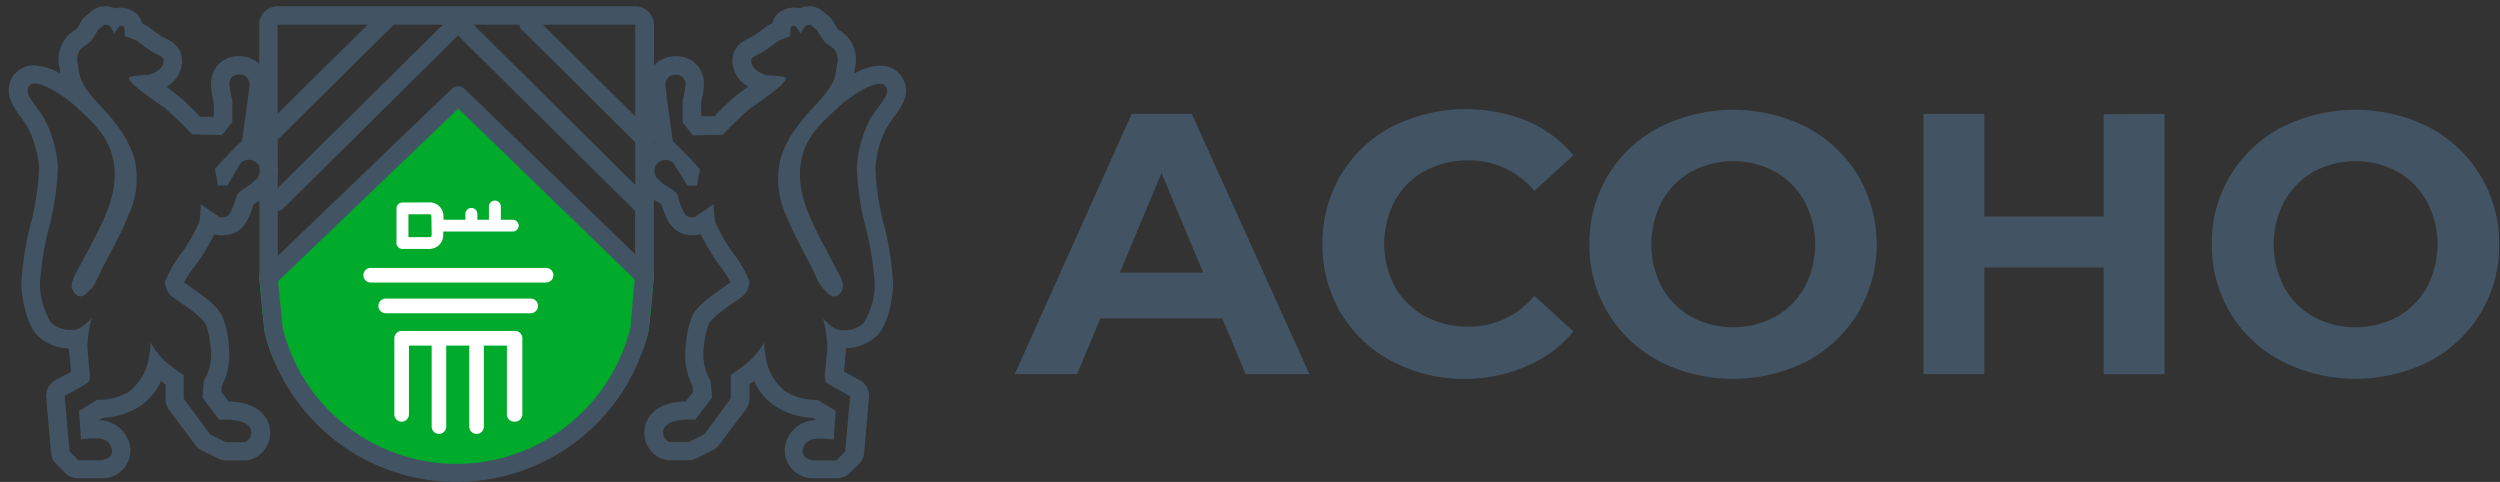
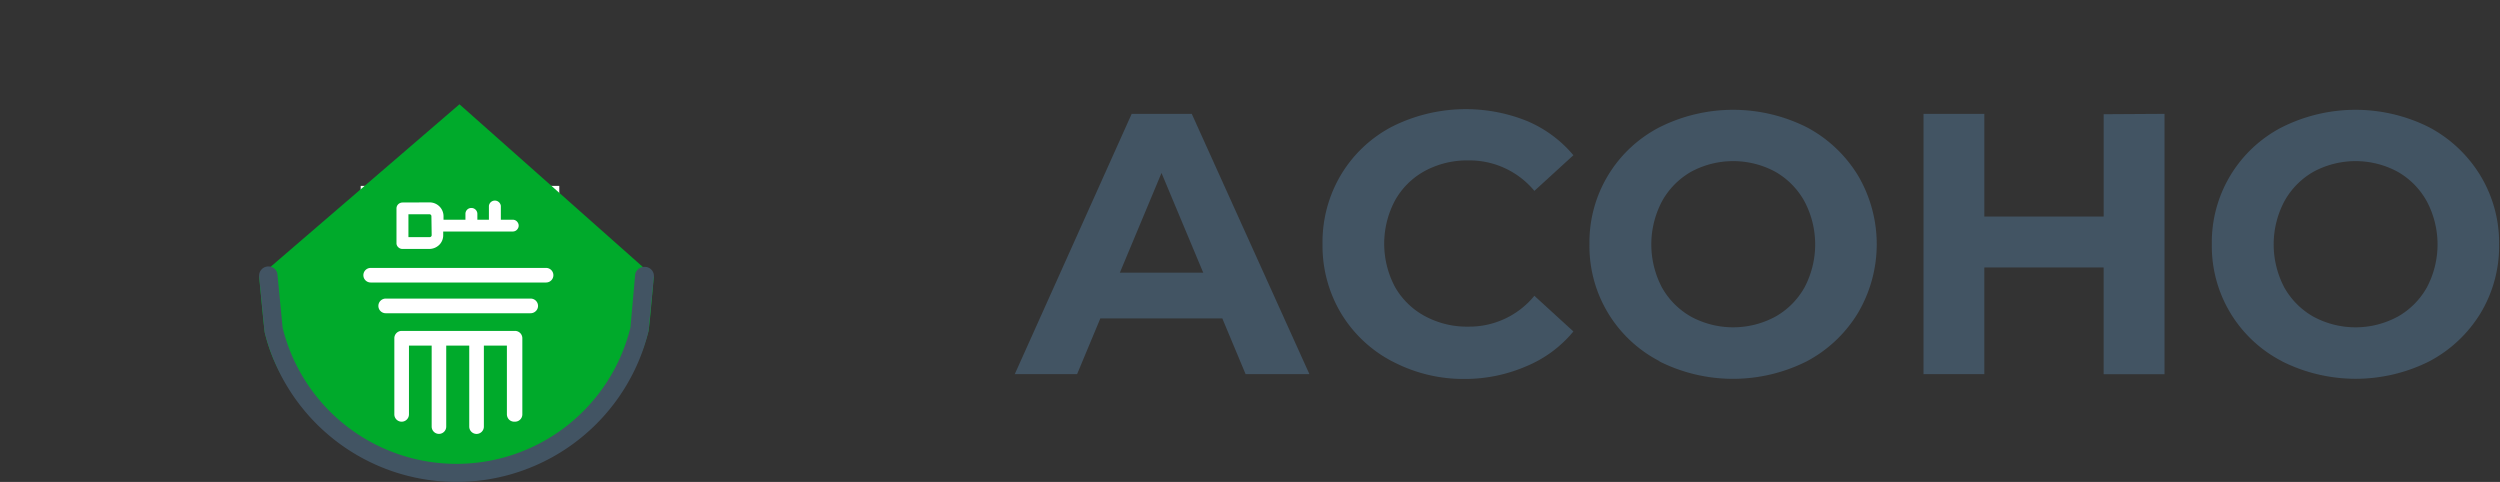
<svg xmlns="http://www.w3.org/2000/svg" width="249" height="48" fill="none">
  <rect width="100%" height="100%" fill="#333333" stroke="none" />
  <path d="M121.742 31.713h-12.148l-2.316 5.554h-6.208l11.646-25.927h5.984l11.719 25.927h-6.355l-2.322-5.554zm-1.9-4.556l-4.155-9.929-4.149 9.929h8.304zm18.826 8.837a12.93 12.93 0 01-5.095-4.782 13.101 13.101 0 01-1.849-6.907 13.104 13.104 0 011.862-6.937 12.866 12.866 0 015.094-4.77 16.344 16.344 0 0113.416-.544 12.251 12.251 0 014.615 3.406l-3.887 3.552a8.389 8.389 0 00-6.551-3.035 8.861 8.861 0 00-4.368 1.055 7.515 7.515 0 00-2.97 2.948 9.16 9.16 0 000 8.589 7.513 7.513 0 002.97 2.908 8.78 8.78 0 004.368 1.056 8.366 8.366 0 006.551-3.072l3.887 3.552a12.074 12.074 0 01-4.636 3.443 15.447 15.447 0 01-6.172 1.288 15.189 15.189 0 01-7.235-1.755v.005zm26.616-.024a12.884 12.884 0 01-6.974-11.647 12.881 12.881 0 016.974-11.646 16.337 16.337 0 0114.674 0 13.204 13.204 0 015.095 4.797 13.476 13.476 0 01-.014 13.72 13.156 13.156 0 01-5.095 4.797 16.34 16.34 0 01-14.674 0l.014-.022zm11.529-4.422a7.613 7.613 0 002.909-2.908 9.16 9.16 0 000-8.589 7.613 7.613 0 00-2.909-2.948 8.826 8.826 0 00-8.371 0 7.632 7.632 0 00-2.908 2.948 9.207 9.207 0 000 8.589 7.632 7.632 0 002.908 2.908 8.83 8.83 0 008.371-.003v.003zm38.774-20.208v25.927h-6.064V26.64h-11.885v10.627h-6.056V11.34h6.056v10.226h11.886v-10.19l6.063-.036zm11.684 24.63a12.89 12.89 0 01-6.973-11.646 12.89 12.89 0 016.973-11.647 16.337 16.337 0 0114.674 0 13.204 13.204 0 015.095 4.797 12.924 12.924 0 011.871 6.872 12.912 12.912 0 01-1.849 6.849 13.156 13.156 0 01-5.1 4.792 16.346 16.346 0 01-14.675 0l-.016-.018zm11.529-4.422a7.613 7.613 0 002.909-2.908 9.147 9.147 0 000-8.589 7.607 7.607 0 00-2.909-2.948 8.827 8.827 0 00-8.37 0 7.628 7.628 0 00-2.909 2.948 9.207 9.207 0 000 8.589 7.627 7.627 0 002.909 2.908 8.824 8.824 0 008.37-.003v.003z" fill="#425463" />
  <path fill="#fff" d="M35.926 18.514h19.778V44.11H35.926z" />
  <path d="M45.447 46.874a21.213 21.213 0 01-12.133-3.78 18.072 18.072 0 01-4.384-4.33 15.99 15.99 0 01-2.549-5.61c-.094-.377-.563-5.549-.569-5.6l19.95-17.167 19.352 17.167s0 .04-.005.105c-.125 1.46-.427 4.9-.509 5.256a17.486 17.486 0 01-6.98 10.06 21.04 21.04 0 01-12.173 3.9zM44.45 34.42h2.287v8.07a.728.728 0 101.457 0v-8.07h2.293v6.848a.756.756 0 00.24.547.73.73 0 00.476.184h.092a.726.726 0 00.73-.727v-7.588a.73.73 0 00-.734-.726H40.006a.73.73 0 00-.73.73v7.583a.728.728 0 101.457 0V34.42h2.261v8.07a.724.724 0 101.45 0v-8.07h.007zm-5.995-4.68a.73.73 0 100 1.458h14.39a.734.734 0 00.522-.214.705.705 0 00.221-.514.73.73 0 00-.729-.73H38.456zm-1.537-3.055a.726.726 0 000 1.452h17.473a.726.726 0 100-1.452H36.92zm3.168-6.515a.622.622 0 00-.422.174.58.58 0 00-.174.417V24.2a.53.53 0 00.166.413.583.583 0 00.422.182h2.693c.366-.005.716-.15.977-.406a1.338 1.338 0 00.396-.965v-.366h6.931a.572.572 0 00.49-.275.55.55 0 000-.622.57.57 0 00-.49-.277.427.427 0 00-.073 0h-1.117v-1.376a.603.603 0 00-.595-.53.596.596 0 00-.594.53v1.377h-1.15v-.59a.592.592 0 00-.593-.581.58.58 0 00-.595.581v.59h-2.183v-.349a1.38 1.38 0 00-1.383-1.377l-2.706.009zm2.712 3.448H40.68v-2.279h2.094a.194.194 0 01.194.198l.027 1.885a.199.199 0 01-.196.196z" fill="#00AA2B" />
-   <path d="M89.507 7.264a2.51 2.51 0 00-1.849-.729 5.677 5.677 0 00-2.56.8V7.11a.96.96 0 01.059-.378 3.428 3.428 0 00-.995-3.315l-.11-.087-.59-.422-.18-.262-.365-.597a2.11 2.11 0 00-.393-.451l-.58-.478A2.094 2.094 0 0080.64.625a2.49 2.49 0 00-.975.204 2.082 2.082 0 00-.56-.074c-.522 0-1.031.163-1.456.466-.37.267-.63.66-.728 1.106l-.19.08c-.303.17-.59.364-.859.582-.349.264-.713.507-1.091.729l-.248.131c-.5.205-.933.548-1.245.99a2.444 2.444 0 00-.167 2.148c.252.7.751 1.285 1.404 1.645l-.867.612a26.683 26.683 0 00-2.49 2.336h-1.264l-.073-.094v-1.303a7.463 7.463 0 00.276-1.914 2.686 2.686 0 00-2.765-2.676c-.17.001-.34.013-.51.036a2.759 2.759 0 00-1.696.903V2.46a1.848 1.848 0 00-1.87-1.835H27.662a1.841 1.841 0 00-1.848 1.835v3.9a2.792 2.792 0 00-1.513-.727 4.205 4.205 0 00-.516-.037 2.686 2.686 0 00-2.766 2.676c.009.648.102 1.291.277 1.914v1.361l-.08.095h-1.261a26.535 26.535 0 00-2.49-2.336l-.874-.67a3.108 3.108 0 001.375-1.639 2.474 2.474 0 00-.174-2.147 2.803 2.803 0 00-1.245-.99l-.248-.132A11.152 11.152 0 0115.21 3a5.599 5.599 0 00-.859-.582l-.19-.08a1.862 1.862 0 00-.728-1.107 2.504 2.504 0 00-1.455-.465 2.081 2.081 0 00-.561.073 2.49 2.49 0 00-.938-.214A2.094 2.094 0 009.14 1.1l-.575.473a2.11 2.11 0 00-.393.45l-.364.596-.182.262-.59.421-.109.087A3.429 3.429 0 005.922 6.71c0 .116.044.233.058.378a1.1 1.1 0 010 .226 5.729 5.729 0 00-2.56-.8 2.497 2.497 0 00-1.84.728 2.533 2.533 0 00-.474 2.845c.254.563.58 1.092.968 1.572.261.356.504.725.728 1.107a10.394 10.394 0 011.091 3.967 26.605 26.605 0 01-.728 5.153 30.15 30.15 0 00-1.041 6.493c.036.568.247 3.545 1.571 5.003a4.608 4.608 0 003.173 1.315c.036.677.132 1.689.204 2.337l-1.543.821a1.79 1.79 0 00-.93 1.732l.48 5.517c.04.419.225.81.523 1.107l.874.88c.352.35.829.547 1.325.546h2.526a2.792 2.792 0 002.657-2.955 3.14 3.14 0 00-3.172-2.823l.4-.24a7.438 7.438 0 003.639-1.106 5.859 5.859 0 002.184-2.56l.458.343V39.7a1.79 1.79 0 00.3 1.055l2.641 3.545c.17.233.392.422.648.553l1.597.797a1.9 1.9 0 00.844.204h1.893c.271-.001.539-.058.787-.168a2.79 2.79 0 001.45-3.759c-.772-1.667-2.862-1.922-3.873-1.943l-.728-.939.051-.619a6.478 6.478 0 00.729-3.107 10.693 10.693 0 00-.642-3.698c-.415-.975-1.455-1.834-3.29-3.086l-.407-.291h-.044l-.132-.116c.408-.712.873-1.388 1.39-2.024a22.574 22.574 0 001.646-2.773c.255.075.52.112.786.109.36-.001.716-.063 1.056-.181 1.15-.394 1.652-1.58 2.074-2.909.16-.102.364-.24.568-.357v7.57a.917.917 0 00.925.917h.065a.93.93 0 00.648-.255l18.17-17.41L63.42 28.024a.915.915 0 001.704-.466v-7.701c.03.028.06.055.094.08.225.124.444.26.655.407.422 1.325.925 2.51 2.074 2.909.34.118.696.18 1.055.181a2.66 2.66 0 00.787-.11c.48.966 1.03 1.895 1.643 2.781.5.634.945 1.308 1.332 2.017l-.132.116h-.044l-.407.29c-1.813 1.253-2.909 2.111-3.29 3.087a10.868 10.868 0 00-.641 3.698c-.02 1.08.23 2.148.728 3.107l.051.62-.728.938c-1.012 0-3.1.277-3.872 1.943a2.782 2.782 0 001.46 3.746c.245.11.51.168.778.168h1.893a1.9 1.9 0 00.845-.204l1.582-.794c.258-.133.482-.322.655-.553l2.657-3.53c.227-.308.35-.68.35-1.062v-1.406l.458-.342a5.859 5.859 0 002.184 2.56 7.438 7.438 0 003.639 1.106l.4.24a3.141 3.141 0 00-3.167 2.824 2.792 2.792 0 002.657 2.955h2.526c.497 0 .973-.196 1.325-.546l.881-.88a1.79 1.79 0 00.517-1.107l.48-5.517a1.79 1.79 0 00-.93-1.732l-1.565-.83c.073-.648.167-1.659.203-2.336a4.607 4.607 0 003.142-1.303c1.317-1.456 1.528-4.404 1.557-4.978a29.948 29.948 0 00-1.04-6.494 25.892 25.892 0 01-.73-5.152 10.25 10.25 0 011.085-3.968c.233-.386.495-.728.728-1.106a7.227 7.227 0 001.013-1.594 2.548 2.548 0 00-.505-2.821zm-43.222 1.6a.93.93 0 00-1.303 0L27.665 25.49v-4.484a.93.93 0 00.552-.248L45.621 3.534l17.636 17.472v4.317L46.285 8.865zM44.107 2.46L27.665 18.72v-1.303a3.3 3.3 0 000-.888v-2.676c.067-.037.13-.08.19-.131L39.23 2.454l4.876.006zm7.884.51l11.275 11.2v4.243L47.163 2.46h4.57a.946.946 0 00.226.51h.03zm11.275 8.609l-9.202-9.12h9.2l.002 9.12zm-26.649-9.12l-8.958 8.866V2.46h8.958zM25.698 17.688l-.728.684s-1.238.728-1.346 1.012c-.108.284-.55 1.986-1.055 2.184a1.34 1.34 0 01-.445.087.605.605 0 01-.306-.065l-1.82-1.245a9.888 9.888 0 01-.16 1.784 17.637 17.637 0 01-1.629 2.908 11.939 11.939 0 00-1.761 2.991 1.861 1.861 0 00.88 1.639c.35.299 2.817 1.805 3.188 2.693a9.12 9.12 0 01.51 3.1 5.226 5.226 0 01-.728 2.497l-.132 1.66L21.84 41.8h.772c.16 0 1.943 0 2.344.888a1.031 1.031 0 01-.575 1.354h-1.888l-1.58-.793-2.62-3.56v-2.342c-.685-.44-1.34-.926-1.958-1.455a8.066 8.066 0 01-1.34-1.783c-.003.45-.05.898-.138 1.339a5.41 5.41 0 01-2 3.552 5.714 5.714 0 01-2.956.822h-.206l-1.826 1.1.197 2.845a8.44 8.44 0 011.347-.109h.19c.836 0 1.455.364 1.542 1.209.087.845-1.033.968-1.033.968H7.8l-.88-.888-.482-5.51s2.22-1.232 2.352-1.34c.132-.108.175-.662.175-.662s-.22-1.978-.262-2.955c.04-.937.182-1.867.422-2.774a5.59 5.59 0 01-1.194.99c-.274.124-.573.18-.873.168a2.839 2.839 0 01-1.978-.729 7.543 7.543 0 01-1.107-3.85c.138-2.03.474-4.041 1.005-6.005.465-1.863.729-3.772.786-5.692a12.162 12.162 0 00-1.34-4.738C3.495 10.277 2.242 9.272 2.97 8.5a.684.684 0 01.503-.174c1.129 0 3.32 1.572 3.967 2.184 1.252 1.18 3.142 2.675 3.734 4.957.677 2.635 0 4.978-2.01 8.735-2.094 3.956-1.717 3.152-1.906 3.713a1.194 1.194 0 00.29 1.412.728.728 0 00.466.19 1.05 1.05 0 00.684-.378c.56-.553.546-.437 1.252-1.914.706-1.478 2.184-4.033 2.824-5.75a8.565 8.565 0 00.762-4.88c-.182-1.456-1.034-3.421-3.458-5.962-2.425-2.541-2.11-3.188-2.327-4.265a1.645 1.645 0 01.4-1.594l.83-.597.4-.56.393-.649.575-.473a.233.233 0 01.145-.044.771.771 0 01.539.254l.35.626c.145-.256.314-.5.502-.728a.225.225 0 01.145-.051.619.619 0 01.32.11c.069.307.096.623.08.938 0 0 .859.299 1.12.43.263.13 1.164.902 1.894 1.287.73.385 1.004.4.764 1.129-.24.728-1.5 1.033-1.5 1.033a7.833 7.833 0 00-1.71.152c-.335.153 0 .452.328.837a33.128 33.128 0 003.036 2.242 36.299 36.299 0 012.773 2.676l2.97.065 1.034-1.296V9.97a8.211 8.211 0 01-.284-1.616.873.873 0 01.916-.939h.248a.983.983 0 01.837 1.055l-.204 1.638-.546 3.924a37.05 37.05 0 00-2.707 2.816c.044.153.306 1.616.306 1.616h.946l1.325-2.242c.229-.202.524-.314.83-.313.243.006.478.09.67.24a.917.917 0 01.371.517v.595c-.041.15-.102.295-.181.43l.033-.005zm39.46-3.275v-.416l.043.313v.074l-.044.029zm21.516-2.56a12.162 12.162 0 00-1.332 4.732c.06 1.92.324 3.827.786 5.691a31.657 31.657 0 011.004 6.005 7.647 7.647 0 01-1.1 3.88c-.543.49-1.255.75-1.986.728-.3.014-.6-.044-.874-.167a5.598 5.598 0 01-1.194-.99c.24.906.382 1.836.422 2.773-.044.975-.261 2.955-.261 2.955s.044.561.174.662c.13.102 2.352 1.34 2.352 1.34l-.481 5.51-.88.887h-2.316s-1.12-.131-1.033-.968c.087-.836.728-1.187 1.543-1.209h.19a8.4 8.4 0 011.353.11l.197-2.868-1.826-1.1H81.2a5.728 5.728 0 01-2.955-.822 5.365 5.365 0 01-2.001-3.554 7.61 7.61 0 01-.132-1.34 8.226 8.226 0 01-1.37 1.77 17.906 17.906 0 01-1.957 1.456v2.344l-2.613 3.559-1.587.793h-1.892a1.032 1.032 0 01-.575-1.354c.4-.867 2.184-.888 2.345-.888h.786l1.666-2.187-.131-1.659a5.226 5.226 0 01-.729-2.497 9.462 9.462 0 01.51-3.1c.371-.888 2.839-2.395 3.188-2.694a1.848 1.848 0 00.88-1.638 11.292 11.292 0 00-1.763-2.989 17.64 17.64 0 01-1.63-2.908 9.878 9.878 0 01-.16-1.784l-1.82 1.245a.605.605 0 01-.305.065 1.342 1.342 0 01-.445-.087c-.51-.167-.946-1.849-1.055-2.184-.11-.335-1.346-1.012-1.346-1.012l-.728-.684s-.553-.954.218-1.512a1.13 1.13 0 01.67-.24c.287.007.561.113.779.299l1.42 2.256h.945s.262-1.456.306-1.616a37.064 37.064 0 00-2.707-2.792l-.541-3.924-.197-1.638a.975.975 0 01.83-1.055h.248a.887.887 0 01.924.939 8.056 8.056 0 01-.29 1.616v2.184l1.033 1.296 2.973-.064a36.318 36.318 0 012.774-2.676 33.123 33.123 0 003.035-2.242c.313-.386.662-.684.335-.836a7.927 7.927 0 00-1.717-.153s-1.259-.342-1.512-1.07c-.254-.729.065-.729.793-1.12.729-.393 1.63-1.158 1.893-1.289.264-.13 1.12-.429 1.12-.429a3.537 3.537 0 01.066-.93.64.64 0 01.32-.11.23.23 0 01.145.051c.188.228.356.472.503.729 0 0 .261-.474.357-.626a.727.727 0 01.531-.255.233.233 0 01.146.044l.575.474.393.648.4.56.83.597a1.645 1.645 0 01.4 1.594c-.219 1.077.087 1.725-2.327 4.265-2.414 2.54-3.275 4.477-3.458 5.962a8.534 8.534 0 00.729 4.877c.64 1.717 2.125 4.287 2.823 5.75a4.64 4.64 0 001.252 1.913c.172.212.42.347.691.378a.728.728 0 00.459-.19 1.193 1.193 0 00.29-1.412c-.19-.56.19.248-1.906-3.712-1.978-3.742-2.687-6.085-2.01-8.735.59-2.285 2.482-3.778 3.742-4.957.648-.613 2.832-2.184 3.956-2.184a.684.684 0 01.502.174c.779.759-.502 1.769-1.448 3.336v.003z" fill="#425463" />
  <path d="M64.16 26.582a.917.917 0 00-.895.728l-.474 5.307a17.84 17.84 0 01-34.64.036s-.523-5.416-.532-5.445a.924.924 0 00-1.797.422s.532 5.416.532 5.445a19.697 19.697 0 0038.235-.058l.523-5.336a.91.91 0 00-.954-1.099h.002z" fill="#425463" />
</svg>